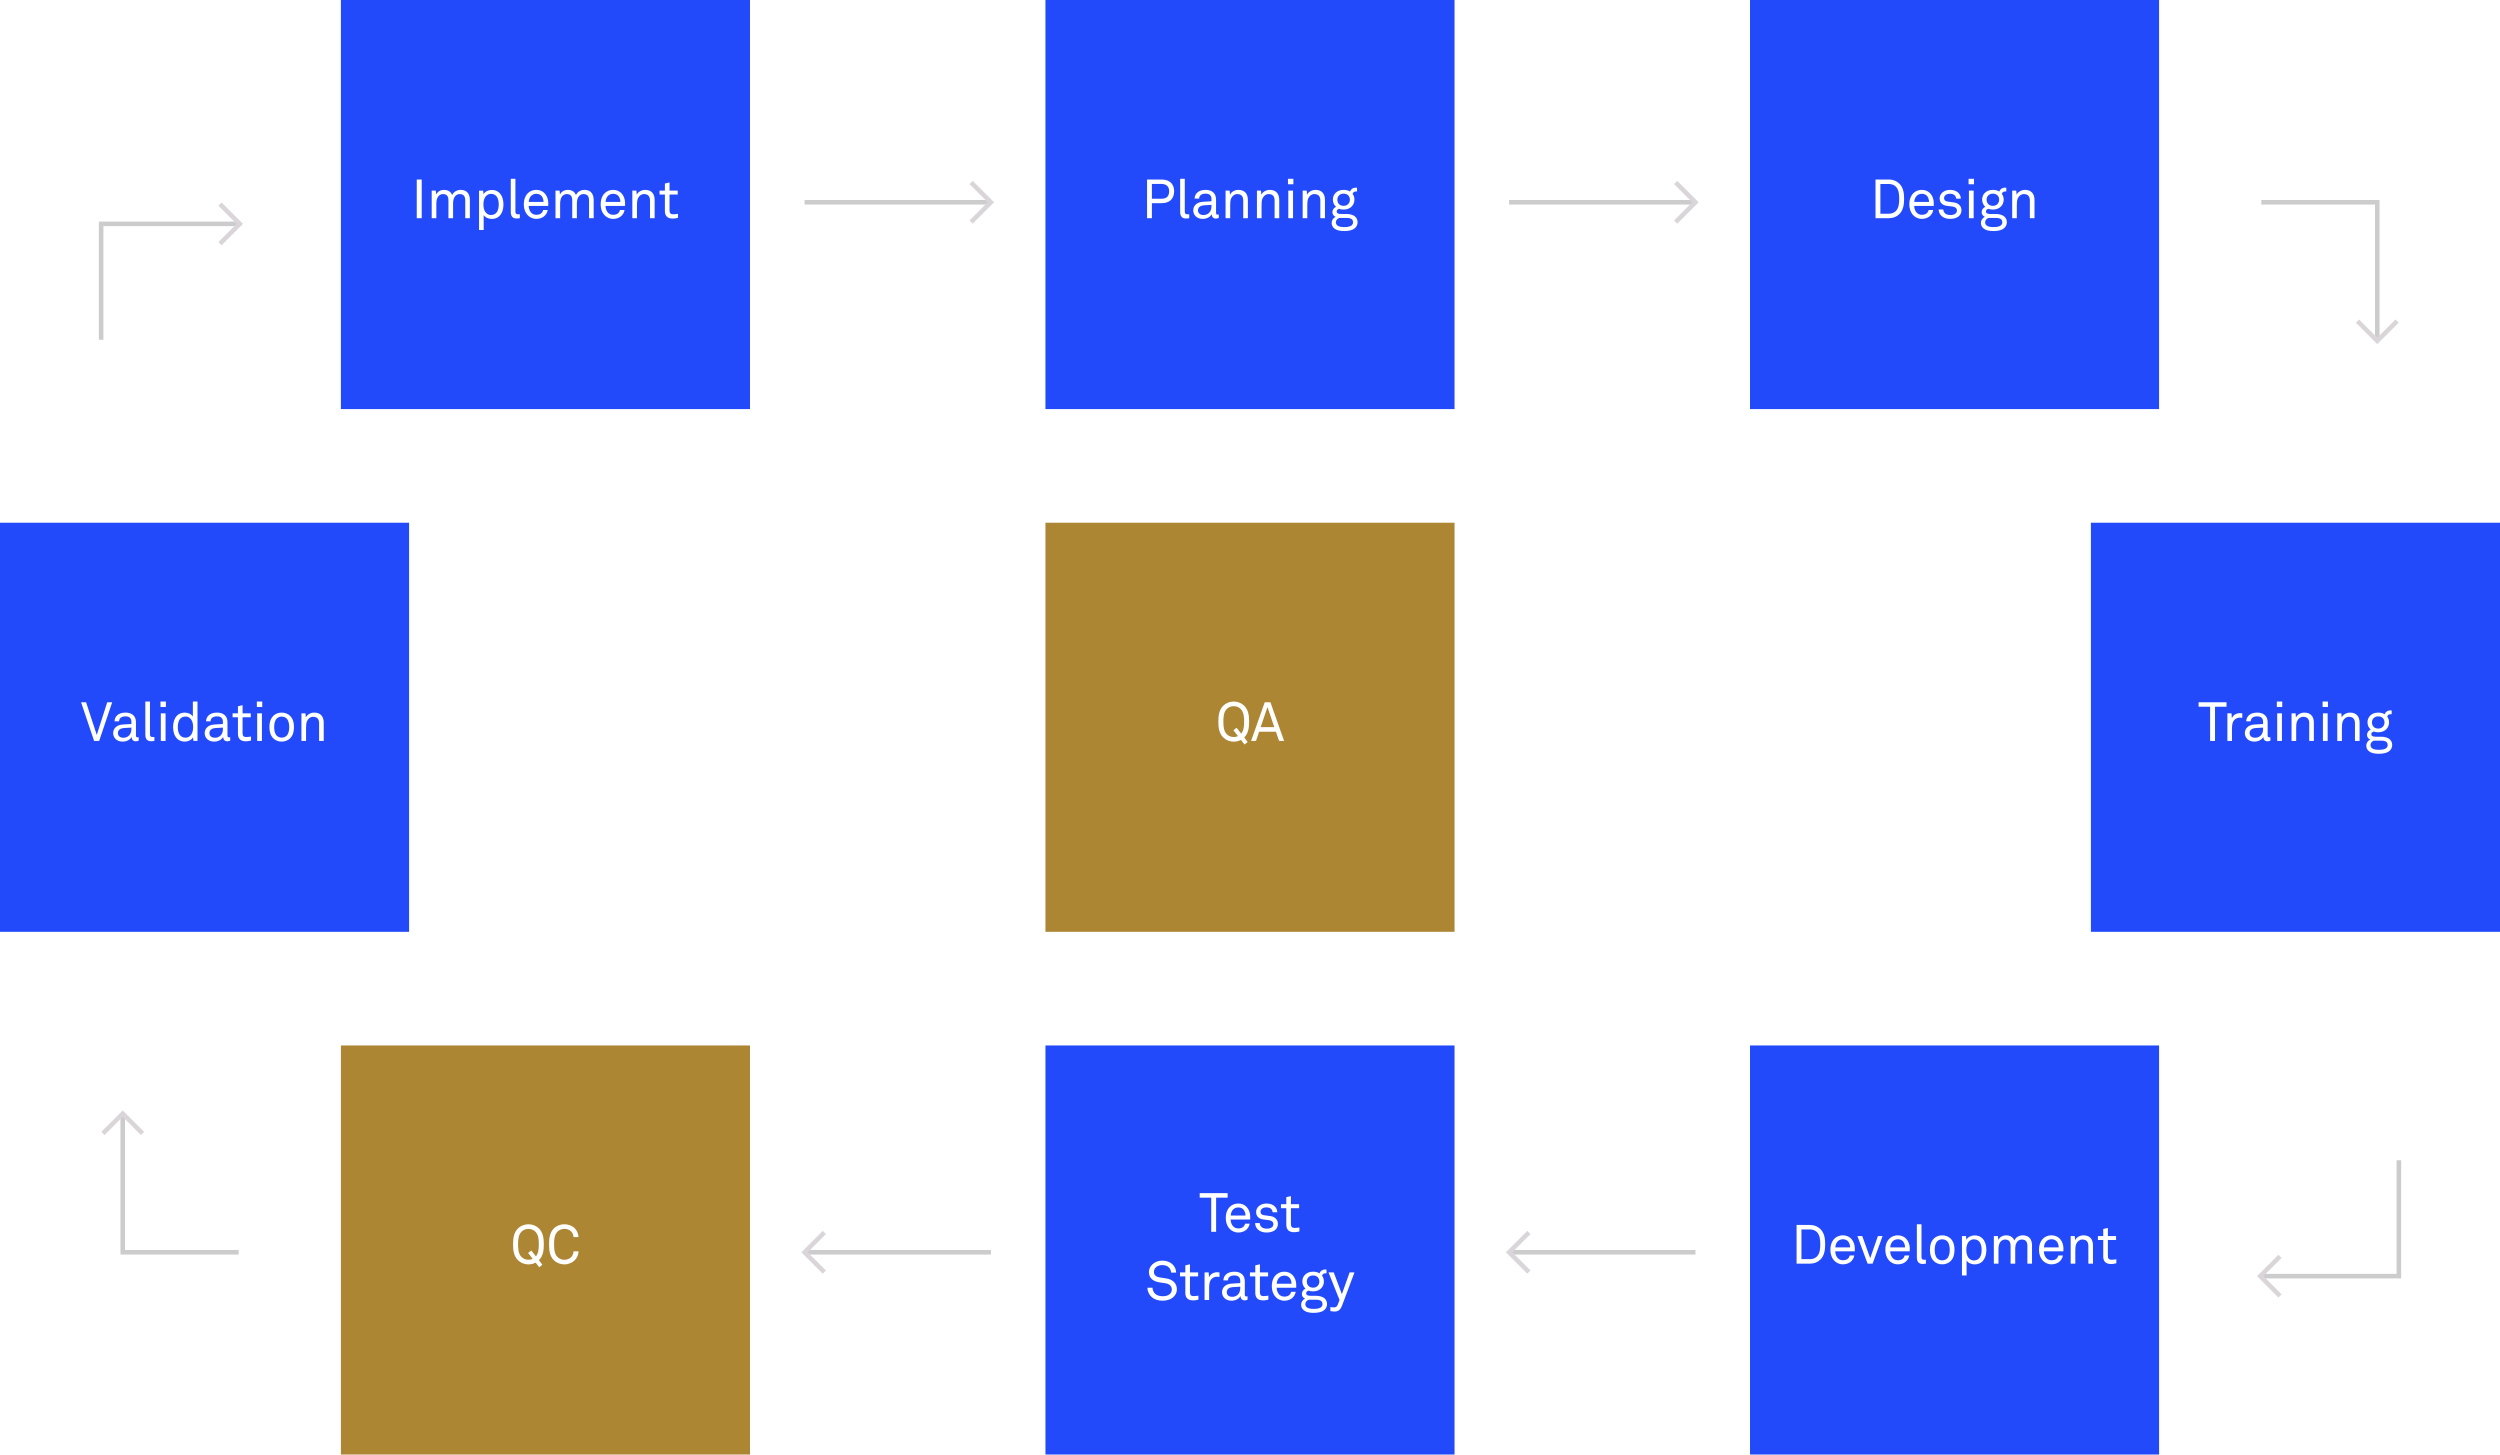
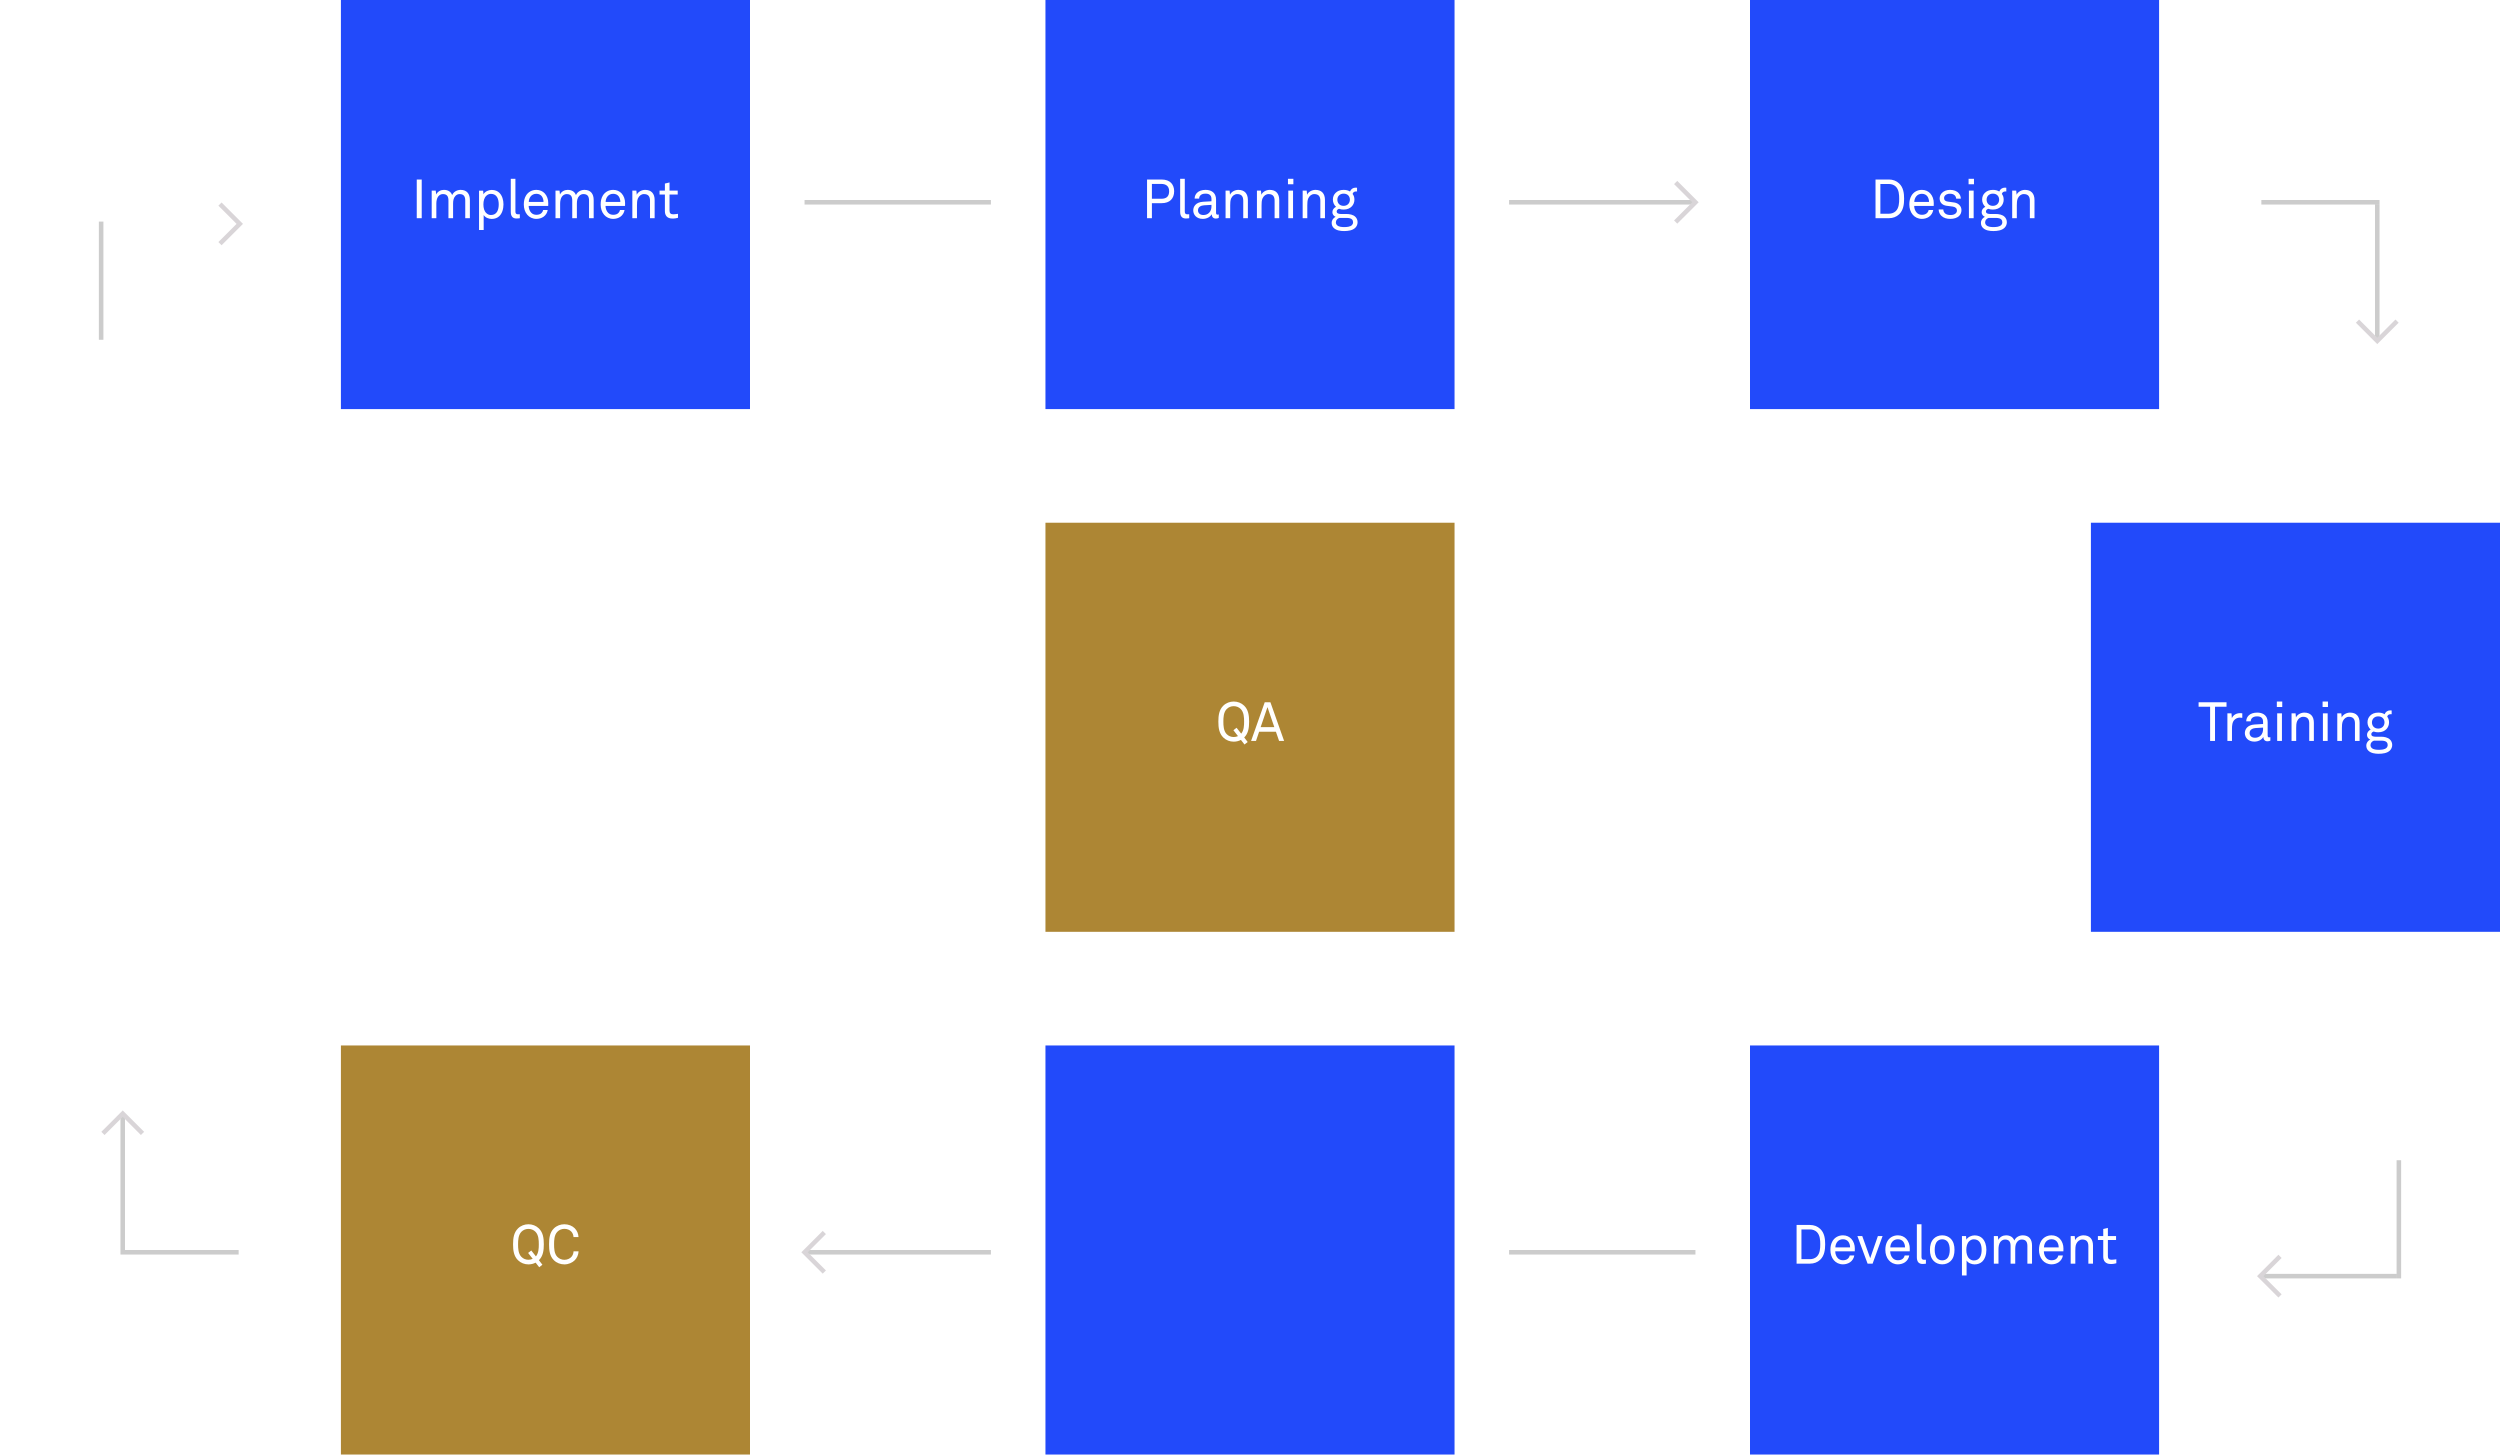
<svg xmlns="http://www.w3.org/2000/svg" width="1100" height="640" viewBox="0 0 1100 640" fill="none">
  <rect width="1100" height="640" fill="white" />
  <rect x="460" width="180" height="180" fill="#224AFA" />
  <path d="M516.629 84.12C516.629 82.632 516.149 81.408 515.333 80.52C514.421 79.536 513.005 78.984 511.013 78.984H504.701V96H506.837V89.4H511.037C512.909 89.4 514.301 88.896 515.213 87.984C516.125 87.072 516.629 85.776 516.629 84.12ZM514.421 84.12C514.421 86.4 513.269 87.456 510.989 87.456H506.837V80.928H510.965C513.077 80.928 514.421 81.96 514.421 84.12ZM523.252 96V94.272C523.252 94.272 523.084 94.296 522.412 94.296C521.572 94.296 521.308 93.864 521.308 93.048V78.672H519.268V93.168C519.268 95.088 520.036 96.144 521.812 96.144C522.796 96.144 523.252 96 523.252 96ZM536.26 95.88V94.368C536.26 94.368 535.948 94.44 535.732 94.44C535.324 94.44 535.06 94.272 535.06 93.624V87.744C535.06 87.048 534.94 86.424 534.7 85.872C534.124 84.552 532.78 83.544 530.428 83.544C528.94 83.544 527.5 83.976 526.684 84.84C526.06 85.488 525.652 86.28 525.628 87.384H527.62C527.62 86.784 527.836 86.304 528.22 85.92C528.628 85.512 529.324 85.2 530.428 85.2C531.412 85.2 532.012 85.44 532.42 85.824C532.972 86.328 533.044 87.072 533.044 87.672V88.56L529.348 88.776C526.036 88.968 525.028 91.008 525.028 92.568C525.028 94.44 526.42 96.312 529.204 96.312C530.908 96.312 532.42 95.544 533.116 94.32H533.164C533.164 95.352 533.836 96.168 534.916 96.168C535.42 96.168 535.828 96.096 536.26 95.88ZM533.044 90.864C533.044 91.872 532.732 92.88 532.012 93.624C531.364 94.296 530.452 94.608 529.516 94.608C527.788 94.608 527.116 93.6 527.116 92.52C527.116 90.984 528.556 90.408 529.78 90.336L533.044 90.144V90.864ZM549.066 96V88.008C549.066 85.2 547.626 83.544 544.866 83.544C543.498 83.544 541.818 84.288 541.194 85.68L541.026 83.856H539.25V96H541.29V90.36C541.29 89.424 541.314 88.152 541.722 87.264C542.25 86.16 543.186 85.392 544.362 85.392C546.282 85.392 547.026 86.472 547.026 88.296V96H549.066ZM562.866 96V88.008C562.866 85.2 561.426 83.544 558.666 83.544C557.298 83.544 555.618 84.288 554.994 85.68L554.826 83.856H553.05V96H555.09V90.36C555.09 89.424 555.114 88.152 555.522 87.264C556.05 86.16 556.986 85.392 558.162 85.392C560.082 85.392 560.826 86.472 560.826 88.296V96H562.866ZM569.081 81.072V78.672H566.705V81.072H569.081ZM568.937 96V83.856H566.849V96H568.937ZM582.987 96V88.008C582.987 85.2 581.547 83.544 578.787 83.544C577.419 83.544 575.739 84.288 575.115 85.68L574.947 83.856H573.171V96H575.211V90.36C575.211 89.424 575.235 88.152 575.643 87.264C576.171 86.16 577.107 85.392 578.283 85.392C580.203 85.392 580.947 86.472 580.947 88.296V96H582.987ZM597.338 97.8C597.338 96.792 596.954 96 596.378 95.424C595.418 94.44 593.81 94.152 592.37 94.152C592.37 94.152 590.762 94.176 589.97 94.152C589.202 94.128 588.074 94.008 588.146 92.952C588.194 92.376 588.722 92.016 589.178 91.872C589.946 92.136 590.402 92.208 591.218 92.208C592.826 92.208 594.05 91.632 594.842 90.768C595.514 90.024 595.946 89.016 595.946 87.864C595.946 86.784 595.658 85.992 595.154 85.344C595.274 84.672 595.85 84.24 596.642 84.24C596.81 84.24 596.978 84.24 597.098 84.264V82.608C596.906 82.584 596.69 82.56 596.498 82.56C595.346 82.56 594.41 83.184 594.002 84.264C593.258 83.808 592.37 83.544 591.218 83.544C589.61 83.544 588.458 84.048 587.618 84.912C586.922 85.632 586.466 86.544 586.466 87.864C586.466 89.016 586.97 90.216 587.858 91.008C586.946 91.44 586.25 92.28 586.25 93.36C586.25 94.296 586.85 95.088 587.666 95.4C586.706 95.88 585.938 96.816 585.938 98.088C585.938 99.048 586.298 99.744 586.802 100.248C587.978 101.424 589.802 101.664 591.41 101.664C593.114 101.664 595.13 101.4 596.306 100.248C596.882 99.672 597.338 98.856 597.338 97.8ZM593.954 87.864C593.954 89.4 592.85 90.576 591.194 90.576C589.466 90.576 588.434 89.4 588.434 87.864C588.434 86.328 589.538 85.2 591.194 85.2C592.922 85.2 593.954 86.328 593.954 87.864ZM595.346 97.8C595.346 98.328 595.154 98.736 594.842 99.048C594.074 99.816 592.562 99.912 591.53 99.912C590.474 99.912 589.082 99.864 588.29 99.072C587.978 98.76 587.786 98.352 587.786 97.8C587.786 96.864 588.506 96.144 589.322 95.88H591.53C593.066 95.88 595.346 95.736 595.346 97.8Z" fill="white" />
  <rect x="460" y="460" width="180" height="180" fill="#224AFA" />
-   <path d="M540.155 526.976V524.984H527.867V526.976H532.931V542H535.091V526.976H540.155ZM550.097 535.376C550.121 533.744 549.545 532.184 548.561 531.104C547.673 530.144 546.425 529.544 544.865 529.544C542.753 529.544 541.145 530.624 540.281 532.088C539.609 533.216 539.345 534.512 539.345 535.976C539.345 537.704 539.849 539.312 540.857 540.488C541.793 541.592 543.185 542.312 544.889 542.312C546.041 542.312 547.121 541.976 547.985 541.4C548.969 540.728 549.689 539.6 549.857 538.4H547.865C547.697 539.048 547.481 539.384 547.145 539.72C546.641 540.248 545.849 540.512 544.889 540.512C543.953 540.512 543.209 540.2 542.657 539.648C541.913 538.904 541.481 537.704 541.481 536.6H550.073L550.097 535.376ZM548.009 534.848H541.529C541.577 533.072 542.657 531.272 544.865 531.272C545.945 531.272 546.761 531.704 547.265 532.376C547.745 533.024 548.009 533.936 548.009 534.848ZM562.284 538.472C562.284 536.648 560.916 535.4 559.188 535.112C557.892 534.896 556.932 534.8 556.26 534.704C555.252 534.56 554.628 534.128 554.628 533.12C554.628 532.448 555.084 531.8 555.852 531.488C556.428 531.248 556.788 531.248 557.268 531.248C558.084 531.248 558.756 531.44 559.26 531.896C559.62 532.208 559.932 532.784 559.956 533.408H561.996C561.996 532.424 561.66 531.728 561.132 531.08C560.316 530.048 558.876 529.544 557.268 529.544C555.756 529.544 554.484 530.072 553.692 530.888C553.14 531.44 552.684 532.328 552.684 533.264C552.684 535.112 553.836 536.24 555.66 536.528L558.396 536.888C559.644 537.056 560.292 537.704 560.292 538.616C560.292 539.168 560.028 539.672 559.692 539.936C559.068 540.464 558.3 540.608 557.46 540.608C556.692 540.608 555.828 540.464 555.276 540.056C554.7 539.624 554.316 539 554.292 538.16H552.252C552.252 539.192 552.684 540.224 553.428 540.944C554.46 541.952 555.852 542.312 557.364 542.312C558.948 542.312 560.388 541.904 561.324 540.944C561.9 540.344 562.284 539.528 562.284 538.472ZM571.73 541.832V540.08C571.73 540.08 570.506 540.296 569.642 540.296C568.514 540.296 568.01 539.816 568.01 538.64V531.608H571.61V529.856H568.01V526.28L565.97 526.76V529.856H563.618V531.608H565.97V538.88C565.97 540.512 566.69 542.168 569.306 542.168C570.434 542.168 571.178 541.976 571.73 541.832ZM517.829 567.32C517.829 564.632 515.933 562.904 513.101 562.496C512.165 562.352 511.229 562.184 510.269 562.064C508.997 561.896 507.725 561.2 507.725 559.664C507.725 558.896 507.989 558.32 508.421 557.816C509.165 556.976 510.221 556.64 511.445 556.64C512.765 556.64 513.797 557.072 514.445 557.816C514.925 558.368 515.237 559.112 515.285 559.952H517.517C517.469 558.512 516.917 557.288 515.885 556.304C514.757 555.224 513.125 554.672 511.469 554.672C509.693 554.672 508.181 555.248 507.005 556.352C506.093 557.216 505.517 558.44 505.517 559.712C505.517 562.424 507.509 563.84 510.053 564.224L512.741 564.632C514.757 564.944 515.597 566.048 515.597 567.368C515.597 568.28 515.261 568.88 514.733 569.36C513.965 570.08 512.861 570.344 511.565 570.344C510.365 570.344 509.069 570.032 508.301 569.288C507.605 568.616 507.101 567.608 507.101 566.6H504.869C504.869 568.208 505.613 569.672 506.693 570.68C507.845 571.736 509.501 572.312 511.565 572.312C513.389 572.312 515.213 571.76 516.389 570.608C517.229 569.792 517.829 568.736 517.829 567.32ZM527.304 571.832V570.08C527.304 570.08 526.08 570.296 525.216 570.296C524.088 570.296 523.584 569.816 523.584 568.64V561.608H527.184V559.856H523.584V556.28L521.544 556.76V559.856H519.192V561.608H521.544V568.88C521.544 570.512 522.264 572.168 524.88 572.168C526.008 572.168 526.752 571.976 527.304 571.832ZM536.562 561.848V559.856C536.25 559.808 535.914 559.784 535.602 559.784C534.066 559.784 532.602 560.504 531.978 561.992L531.81 559.856H530.01V572H532.026V566.6C532.026 565.328 532.146 563.648 533.13 562.712C533.682 562.184 534.474 561.752 535.434 561.752C535.794 561.752 536.202 561.776 536.562 561.848ZM548.923 571.88V570.368C548.923 570.368 548.611 570.44 548.395 570.44C547.987 570.44 547.723 570.272 547.723 569.624V563.744C547.723 563.048 547.603 562.424 547.363 561.872C546.787 560.552 545.443 559.544 543.091 559.544C541.603 559.544 540.163 559.976 539.347 560.84C538.723 561.488 538.315 562.28 538.291 563.384H540.283C540.283 562.784 540.499 562.304 540.883 561.92C541.291 561.512 541.987 561.2 543.091 561.2C544.075 561.2 544.675 561.44 545.083 561.824C545.635 562.328 545.707 563.072 545.707 563.672V564.56L542.011 564.776C538.699 564.968 537.691 567.008 537.691 568.568C537.691 570.44 539.083 572.312 541.867 572.312C543.571 572.312 545.083 571.544 545.779 570.32H545.827C545.827 571.352 546.499 572.168 547.579 572.168C548.083 572.168 548.491 572.096 548.923 571.88ZM545.707 566.864C545.707 567.872 545.395 568.88 544.675 569.624C544.027 570.296 543.115 570.608 542.179 570.608C540.451 570.608 539.779 569.6 539.779 568.52C539.779 566.984 541.219 566.408 542.443 566.336L545.707 566.144V566.864ZM558.084 571.832V570.08C558.084 570.08 556.86 570.296 555.996 570.296C554.868 570.296 554.364 569.816 554.364 568.64V561.608H557.964V559.856H554.364V556.28L552.324 556.76V559.856H549.972V561.608H552.324V568.88C552.324 570.512 553.044 572.168 555.66 572.168C556.788 572.168 557.532 571.976 558.084 571.832ZM570.348 565.376C570.372 563.744 569.796 562.184 568.812 561.104C567.924 560.144 566.676 559.544 565.116 559.544C563.004 559.544 561.396 560.624 560.532 562.088C559.86 563.216 559.596 564.512 559.596 565.976C559.596 567.704 560.1 569.312 561.108 570.488C562.044 571.592 563.436 572.312 565.14 572.312C566.292 572.312 567.372 571.976 568.236 571.4C569.22 570.728 569.94 569.6 570.108 568.4H568.116C567.948 569.048 567.732 569.384 567.396 569.72C566.892 570.248 566.1 570.512 565.14 570.512C564.204 570.512 563.46 570.2 562.908 569.648C562.164 568.904 561.732 567.704 561.732 566.6H570.324L570.348 565.376ZM568.26 564.848H561.78C561.828 563.072 562.908 561.272 565.116 561.272C566.196 561.272 567.012 561.704 567.516 562.376C567.996 563.024 568.26 563.936 568.26 564.848ZM583.902 573.8C583.902 572.792 583.518 572 582.942 571.424C581.982 570.44 580.374 570.152 578.934 570.152C578.934 570.152 577.326 570.176 576.534 570.152C575.766 570.128 574.638 570.008 574.71 568.952C574.758 568.376 575.286 568.016 575.742 567.872C576.51 568.136 576.966 568.208 577.782 568.208C579.39 568.208 580.614 567.632 581.406 566.768C582.078 566.024 582.51 565.016 582.51 563.864C582.51 562.784 582.222 561.992 581.718 561.344C581.838 560.672 582.414 560.24 583.206 560.24C583.374 560.24 583.542 560.24 583.662 560.264V558.608C583.47 558.584 583.254 558.56 583.062 558.56C581.91 558.56 580.974 559.184 580.566 560.264C579.822 559.808 578.934 559.544 577.782 559.544C576.174 559.544 575.022 560.048 574.182 560.912C573.486 561.632 573.03 562.544 573.03 563.864C573.03 565.016 573.534 566.216 574.422 567.008C573.51 567.44 572.814 568.28 572.814 569.36C572.814 570.296 573.414 571.088 574.23 571.4C573.27 571.88 572.502 572.816 572.502 574.088C572.502 575.048 572.862 575.744 573.366 576.248C574.542 577.424 576.366 577.664 577.974 577.664C579.678 577.664 581.694 577.4 582.87 576.248C583.446 575.672 583.902 574.856 583.902 573.8ZM580.518 563.864C580.518 565.4 579.414 566.576 577.758 566.576C576.03 566.576 574.998 565.4 574.998 563.864C574.998 562.328 576.102 561.2 577.758 561.2C579.486 561.2 580.518 562.328 580.518 563.864ZM581.91 573.8C581.91 574.328 581.718 574.736 581.406 575.048C580.638 575.816 579.126 575.912 578.094 575.912C577.038 575.912 575.646 575.864 574.854 575.072C574.542 574.76 574.35 574.352 574.35 573.8C574.35 572.864 575.07 572.144 575.886 571.88H578.094C579.63 571.88 581.91 571.736 581.91 573.8ZM595.97 559.856H593.834L590.426 569.432L586.85 559.856H584.546L589.394 572L588.626 574.04C588.29 574.952 587.666 575.264 586.802 575.264C586.01 575.264 585.362 575.072 585.362 575.072V576.848C585.53 576.896 586.202 577.088 587.21 577.088C589.034 577.088 589.922 576.056 590.498 574.496L595.97 559.856Z" fill="white" />
  <rect x="770" y="460" width="180" height="180" fill="#224AFA" />
  <path d="M803.074 547.48C803.074 545.032 802.762 542.488 800.89 540.712C799.69 539.56 798.082 538.984 796.426 538.984H790.498V556H796.426C798.082 556 799.69 555.448 800.89 554.296C802.738 552.52 803.074 549.928 803.074 547.48ZM800.914 547.48C800.914 549.304 800.794 551.488 799.45 552.856C798.658 553.648 797.53 554.032 796.426 554.032H792.634V540.952H796.426C797.53 540.952 798.658 541.336 799.45 542.128C800.794 543.52 800.914 545.656 800.914 547.48ZM816.125 549.376C816.149 547.744 815.573 546.184 814.589 545.104C813.701 544.144 812.453 543.544 810.893 543.544C808.781 543.544 807.173 544.624 806.309 546.088C805.637 547.216 805.373 548.512 805.373 549.976C805.373 551.704 805.877 553.312 806.885 554.488C807.821 555.592 809.213 556.312 810.917 556.312C812.069 556.312 813.149 555.976 814.013 555.4C814.997 554.728 815.717 553.6 815.885 552.4H813.893C813.725 553.048 813.509 553.384 813.173 553.72C812.669 554.248 811.877 554.512 810.917 554.512C809.981 554.512 809.237 554.2 808.685 553.648C807.941 552.904 807.509 551.704 807.509 550.6H816.101L816.125 549.376ZM814.037 548.848H807.557C807.605 547.072 808.685 545.272 810.893 545.272C811.973 545.272 812.789 545.704 813.293 546.376C813.773 547.024 814.037 547.936 814.037 548.848ZM828.338 543.856H826.274L822.89 553.6L819.386 543.856H817.25L821.738 556H823.946L828.338 543.856ZM840.301 549.376C840.325 547.744 839.749 546.184 838.765 545.104C837.877 544.144 836.629 543.544 835.069 543.544C832.957 543.544 831.349 544.624 830.485 546.088C829.813 547.216 829.549 548.512 829.549 549.976C829.549 551.704 830.053 553.312 831.061 554.488C831.997 555.592 833.389 556.312 835.093 556.312C836.245 556.312 837.325 555.976 838.189 555.4C839.173 554.728 839.893 553.6 840.061 552.4H838.069C837.901 553.048 837.685 553.384 837.349 553.72C836.845 554.248 836.053 554.512 835.093 554.512C834.157 554.512 833.413 554.2 832.861 553.648C832.117 552.904 831.685 551.704 831.685 550.6H840.277L840.301 549.376ZM838.213 548.848H831.733C831.781 547.072 832.861 545.272 835.069 545.272C836.149 545.272 836.965 545.704 837.469 546.376C837.949 547.024 838.213 547.936 838.213 548.848ZM847.4 556V554.272C847.4 554.272 847.232 554.296 846.56 554.296C845.72 554.296 845.456 553.864 845.456 553.048V538.672H843.416V553.168C843.416 555.088 844.184 556.144 845.96 556.144C846.944 556.144 847.4 556 847.4 556ZM859.979 549.928C859.979 548.008 859.571 546.256 858.251 544.96C857.363 544.096 856.115 543.544 854.579 543.544C853.043 543.544 851.795 544.096 850.907 544.96C849.587 546.256 849.179 548.008 849.179 549.928C849.179 551.848 849.587 553.6 850.907 554.896C851.795 555.76 853.043 556.312 854.579 556.312C856.115 556.312 857.363 555.76 858.251 554.896C859.571 553.6 859.979 551.848 859.979 549.928ZM857.891 549.928C857.891 551.344 857.627 552.808 856.763 553.696C856.259 554.2 855.539 554.56 854.579 554.56C853.619 554.56 852.899 554.2 852.395 553.696C851.531 552.808 851.267 551.344 851.267 549.928C851.267 548.512 851.531 547.048 852.395 546.16C852.899 545.656 853.619 545.296 854.579 545.296C855.539 545.296 856.259 545.656 856.763 546.16C857.627 547.048 857.891 548.512 857.891 549.928ZM874.01 549.928C874.01 547.912 873.41 546.064 872.258 544.888C871.466 544.072 870.314 543.568 868.826 543.568C867.458 543.568 865.898 544.24 865.202 545.464L865.058 543.88H863.258V561.208H865.298V554.608C865.946 555.712 867.506 556.336 868.826 556.336C870.242 556.336 871.37 555.856 872.162 555.112C873.386 553.936 874.01 552.016 874.01 549.928ZM871.922 549.952C871.922 552.184 871.202 554.608 868.49 554.608C867.602 554.608 867.002 554.248 866.522 553.816C865.514 552.928 865.178 551.464 865.178 549.952C865.178 548.44 865.514 546.976 866.522 546.088C867.002 545.656 867.602 545.296 868.49 545.296C871.202 545.296 871.922 547.72 871.922 549.952ZM894.091 556V548.008C894.091 545.32 892.795 543.544 890.035 543.544C888.499 543.544 886.939 544.336 886.291 545.848C885.763 544.36 884.467 543.544 882.667 543.544C881.299 543.544 879.907 544.216 879.259 545.584L879.067 543.856H877.291V556H879.331V549.544C879.331 548.536 879.547 547.24 880.147 546.472C880.651 545.824 881.347 545.392 882.211 545.392C884.155 545.392 884.659 546.568 884.659 548.272V556H886.699V549.544C886.699 548.272 886.915 547.048 887.731 546.208C888.211 545.704 888.811 545.392 889.579 545.392C891.499 545.392 892.051 546.568 892.051 548.272V556H894.091ZM907.913 549.376C907.937 547.744 907.361 546.184 906.377 545.104C905.489 544.144 904.241 543.544 902.681 543.544C900.569 543.544 898.961 544.624 898.097 546.088C897.425 547.216 897.161 548.512 897.161 549.976C897.161 551.704 897.665 553.312 898.673 554.488C899.609 555.592 901.001 556.312 902.705 556.312C903.857 556.312 904.937 555.976 905.801 555.4C906.785 554.728 907.505 553.6 907.673 552.4H905.681C905.513 553.048 905.297 553.384 904.961 553.72C904.457 554.248 903.665 554.512 902.705 554.512C901.769 554.512 901.025 554.2 900.473 553.648C899.729 552.904 899.297 551.704 899.297 550.6H907.889L907.913 549.376ZM905.825 548.848H899.345C899.393 547.072 900.473 545.272 902.681 545.272C903.761 545.272 904.577 545.704 905.081 546.376C905.561 547.024 905.825 547.936 905.825 548.848ZM920.916 556V548.008C920.916 545.2 919.476 543.544 916.716 543.544C915.348 543.544 913.668 544.288 913.044 545.68L912.876 543.856H911.1V556H913.14V550.36C913.14 549.424 913.164 548.152 913.572 547.264C914.1 546.16 915.036 545.392 916.212 545.392C918.132 545.392 918.876 546.472 918.876 548.296V556H920.916ZM931.187 555.832V554.08C931.187 554.08 929.963 554.296 929.099 554.296C927.971 554.296 927.467 553.816 927.467 552.64V545.608H931.067V543.856H927.467V540.28L925.427 540.76V543.856H923.075V545.608H925.427V552.88C925.427 554.512 926.147 556.168 928.763 556.168C929.891 556.168 930.635 555.976 931.187 555.832Z" fill="white" />
  <rect x="150" y="460" width="180" height="180" fill="#AD8634" />
  <path d="M239.283 547.504C239.283 544.792 238.947 542.296 237.099 540.496C235.875 539.296 234.219 538.672 232.515 538.672C230.811 538.672 229.155 539.296 227.931 540.496C226.083 542.296 225.747 544.792 225.747 547.504C225.747 550.216 226.083 552.712 227.931 554.512C229.155 555.712 230.811 556.336 232.515 556.336C233.619 556.336 234.699 556.072 235.683 555.568L237.243 557.584L238.659 556.48L237.123 554.488C238.947 552.688 239.283 550.216 239.283 547.504ZM237.075 547.504C237.075 549.208 237.003 551.368 235.803 552.808L233.763 550.216L232.371 551.296L234.387 553.888C233.787 554.152 233.163 554.296 232.515 554.296C231.363 554.296 230.235 553.864 229.419 553.024C228.027 551.584 227.955 549.28 227.955 547.504C227.955 545.728 228.027 543.424 229.419 541.984C230.235 541.144 231.363 540.712 232.515 540.712C233.667 540.712 234.795 541.144 235.611 541.984C237.003 543.424 237.075 545.728 237.075 547.504ZM254.57 550.576H252.362C252.338 551.512 251.978 552.4 251.426 553.024C250.754 553.768 249.626 554.32 248.33 554.32C247.178 554.32 246.05 553.864 245.234 553.024C243.842 551.584 243.794 549.28 243.794 547.504C243.794 545.728 243.842 543.424 245.234 541.984C246.05 541.144 247.178 540.688 248.33 540.688C249.626 540.688 250.73 541.192 251.402 541.936C251.954 542.56 252.314 543.376 252.338 544.312H254.546C254.474 542.728 253.85 541.432 252.866 540.424C251.834 539.392 250.178 538.672 248.33 538.672C246.626 538.672 244.946 539.296 243.722 540.496C241.874 542.296 241.586 544.792 241.586 547.504C241.586 550.216 241.874 552.712 243.722 554.512C244.946 555.712 246.626 556.336 248.33 556.336C250.178 556.336 251.858 555.544 252.89 554.512C253.874 553.504 254.498 552.16 254.57 550.576Z" fill="white" />
  <rect x="150" width="180" height="180" fill="#224AFA" />
  <path d="M185.556 96V78.984H183.372V96H185.556ZM206.748 96V88.008C206.748 85.32 205.452 83.544 202.692 83.544C201.156 83.544 199.596 84.336 198.948 85.848C198.42 84.36 197.124 83.544 195.324 83.544C193.956 83.544 192.564 84.216 191.916 85.584L191.724 83.856H189.948V96H191.988V89.544C191.988 88.536 192.204 87.24 192.804 86.472C193.308 85.824 194.004 85.392 194.868 85.392C196.812 85.392 197.316 86.568 197.316 88.272V96H199.356V89.544C199.356 88.272 199.572 87.048 200.388 86.208C200.868 85.704 201.468 85.392 202.236 85.392C204.156 85.392 204.708 86.568 204.708 88.272V96H206.748ZM221.53 89.928C221.53 87.912 220.93 86.064 219.778 84.888C218.986 84.072 217.834 83.568 216.346 83.568C214.978 83.568 213.418 84.24 212.722 85.464L212.578 83.88H210.778V101.208H212.818V94.608C213.466 95.712 215.026 96.336 216.346 96.336C217.762 96.336 218.89 95.856 219.682 95.112C220.906 93.936 221.53 92.016 221.53 89.928ZM219.442 89.952C219.442 92.184 218.722 94.608 216.01 94.608C215.122 94.608 214.522 94.248 214.042 93.816C213.034 92.928 212.698 91.464 212.698 89.952C212.698 88.44 213.034 86.976 214.042 86.088C214.522 85.656 215.122 85.296 216.01 85.296C218.722 85.296 219.442 87.72 219.442 89.952ZM228.724 96V94.272C228.724 94.272 228.556 94.296 227.884 94.296C227.044 94.296 226.78 93.864 226.78 93.048V78.672H224.74V93.168C224.74 95.088 225.508 96.144 227.284 96.144C228.268 96.144 228.724 96 228.724 96ZM241.231 89.376C241.255 87.744 240.679 86.184 239.695 85.104C238.807 84.144 237.559 83.544 235.999 83.544C233.887 83.544 232.279 84.624 231.415 86.088C230.743 87.216 230.479 88.512 230.479 89.976C230.479 91.704 230.983 93.312 231.991 94.488C232.927 95.592 234.319 96.312 236.023 96.312C237.175 96.312 238.255 95.976 239.119 95.4C240.103 94.728 240.823 93.6 240.991 92.4H238.999C238.831 93.048 238.615 93.384 238.279 93.72C237.775 94.248 236.983 94.512 236.023 94.512C235.087 94.512 234.343 94.2 233.791 93.648C233.047 92.904 232.615 91.704 232.615 90.6H241.207L241.231 89.376ZM239.143 88.848H232.663C232.711 87.072 233.791 85.272 235.999 85.272C237.079 85.272 237.895 85.704 238.399 86.376C238.879 87.024 239.143 87.936 239.143 88.848ZM261.218 96V88.008C261.218 85.32 259.922 83.544 257.162 83.544C255.626 83.544 254.066 84.336 253.418 85.848C252.89 84.36 251.594 83.544 249.794 83.544C248.426 83.544 247.034 84.216 246.386 85.584L246.194 83.856H244.418V96H246.458V89.544C246.458 88.536 246.674 87.24 247.274 86.472C247.778 85.824 248.474 85.392 249.338 85.392C251.282 85.392 251.786 86.568 251.786 88.272V96H253.826V89.544C253.826 88.272 254.042 87.048 254.858 86.208C255.338 85.704 255.938 85.392 256.706 85.392C258.626 85.392 259.178 86.568 259.178 88.272V96H261.218ZM275.04 89.376C275.064 87.744 274.488 86.184 273.504 85.104C272.616 84.144 271.368 83.544 269.808 83.544C267.696 83.544 266.088 84.624 265.224 86.088C264.552 87.216 264.288 88.512 264.288 89.976C264.288 91.704 264.792 93.312 265.8 94.488C266.736 95.592 268.128 96.312 269.832 96.312C270.984 96.312 272.064 95.976 272.928 95.4C273.912 94.728 274.632 93.6 274.8 92.4H272.808C272.64 93.048 272.424 93.384 272.088 93.72C271.584 94.248 270.792 94.512 269.832 94.512C268.896 94.512 268.152 94.2 267.6 93.648C266.856 92.904 266.424 91.704 266.424 90.6H275.016L275.04 89.376ZM272.952 88.848H266.472C266.52 87.072 267.6 85.272 269.808 85.272C270.888 85.272 271.704 85.704 272.208 86.376C272.688 87.024 272.952 87.936 272.952 88.848ZM288.043 96V88.008C288.043 85.2 286.603 83.544 283.843 83.544C282.475 83.544 280.795 84.288 280.171 85.68L280.003 83.856H278.227V96H280.267V90.36C280.267 89.424 280.291 88.152 280.699 87.264C281.227 86.16 282.163 85.392 283.339 85.392C285.259 85.392 286.003 86.472 286.003 88.296V96H288.043ZM298.314 95.832V94.08C298.314 94.08 297.09 94.296 296.226 94.296C295.098 94.296 294.594 93.816 294.594 92.64V85.608H298.194V83.856H294.594V80.28L292.554 80.76V83.856H290.202V85.608H292.554V92.88C292.554 94.512 293.274 96.168 295.89 96.168C297.018 96.168 297.762 95.976 298.314 95.832Z" fill="white" />
  <rect x="770" width="180" height="180" fill="#224AFA" />
  <path d="M837.806 87.48C837.806 85.032 837.494 82.488 835.622 80.712C834.422 79.56 832.814 78.984 831.158 78.984H825.23V96H831.158C832.814 96 834.422 95.448 835.622 94.296C837.47 92.52 837.806 89.928 837.806 87.48ZM835.646 87.48C835.646 89.304 835.526 91.488 834.182 92.856C833.39 93.648 832.262 94.032 831.158 94.032H827.366V80.952H831.158C832.262 80.952 833.39 81.336 834.182 82.128C835.526 83.52 835.646 85.656 835.646 87.48ZM850.857 89.376C850.881 87.744 850.305 86.184 849.321 85.104C848.433 84.144 847.185 83.544 845.625 83.544C843.513 83.544 841.905 84.624 841.041 86.088C840.369 87.216 840.105 88.512 840.105 89.976C840.105 91.704 840.609 93.312 841.617 94.488C842.553 95.592 843.945 96.312 845.649 96.312C846.801 96.312 847.881 95.976 848.745 95.4C849.729 94.728 850.449 93.6 850.617 92.4H848.625C848.457 93.048 848.241 93.384 847.905 93.72C847.401 94.248 846.609 94.512 845.649 94.512C844.713 94.512 843.969 94.2 843.417 93.648C842.673 92.904 842.241 91.704 842.241 90.6H850.833L850.857 89.376ZM848.769 88.848H842.289C842.337 87.072 843.417 85.272 845.625 85.272C846.705 85.272 847.521 85.704 848.025 86.376C848.505 87.024 848.769 87.936 848.769 88.848ZM863.043 92.472C863.043 90.648 861.675 89.4 859.947 89.112C858.651 88.896 857.691 88.8 857.019 88.704C856.011 88.56 855.387 88.128 855.387 87.12C855.387 86.448 855.843 85.8 856.611 85.488C857.187 85.248 857.547 85.248 858.027 85.248C858.843 85.248 859.515 85.44 860.019 85.896C860.379 86.208 860.691 86.784 860.715 87.408H862.755C862.755 86.424 862.419 85.728 861.891 85.08C861.075 84.048 859.635 83.544 858.027 83.544C856.515 83.544 855.243 84.072 854.451 84.888C853.899 85.44 853.443 86.328 853.443 87.264C853.443 89.112 854.595 90.24 856.419 90.528L859.155 90.888C860.403 91.056 861.051 91.704 861.051 92.616C861.051 93.168 860.787 93.672 860.451 93.936C859.827 94.464 859.059 94.608 858.219 94.608C857.451 94.608 856.587 94.464 856.035 94.056C855.459 93.624 855.075 93 855.051 92.16H853.011C853.011 93.192 853.443 94.224 854.187 94.944C855.219 95.952 856.611 96.312 858.123 96.312C859.707 96.312 861.147 95.904 862.083 94.944C862.659 94.344 863.043 93.528 863.043 92.472ZM868.551 81.072V78.672H866.175V81.072H868.551ZM868.407 96V83.856H866.319V96H868.407ZM883.01 97.8C883.01 96.792 882.626 96 882.05 95.424C881.09 94.44 879.482 94.152 878.042 94.152C878.042 94.152 876.434 94.176 875.642 94.152C874.874 94.128 873.746 94.008 873.818 92.952C873.866 92.376 874.394 92.016 874.85 91.872C875.618 92.136 876.074 92.208 876.89 92.208C878.498 92.208 879.722 91.632 880.514 90.768C881.186 90.024 881.618 89.016 881.618 87.864C881.618 86.784 881.33 85.992 880.826 85.344C880.946 84.672 881.522 84.24 882.314 84.24C882.482 84.24 882.65 84.24 882.77 84.264V82.608C882.578 82.584 882.362 82.56 882.17 82.56C881.018 82.56 880.082 83.184 879.674 84.264C878.93 83.808 878.042 83.544 876.89 83.544C875.282 83.544 874.13 84.048 873.29 84.912C872.594 85.632 872.138 86.544 872.138 87.864C872.138 89.016 872.642 90.216 873.53 91.008C872.618 91.44 871.922 92.28 871.922 93.36C871.922 94.296 872.522 95.088 873.338 95.4C872.378 95.88 871.61 96.816 871.61 98.088C871.61 99.048 871.97 99.744 872.474 100.248C873.65 101.424 875.474 101.664 877.082 101.664C878.786 101.664 880.802 101.4 881.978 100.248C882.554 99.672 883.01 98.856 883.01 97.8ZM879.626 87.864C879.626 89.4 878.522 90.576 876.866 90.576C875.138 90.576 874.106 89.4 874.106 87.864C874.106 86.328 875.21 85.2 876.866 85.2C878.594 85.2 879.626 86.328 879.626 87.864ZM881.018 97.8C881.018 98.328 880.826 98.736 880.514 99.048C879.746 99.816 878.234 99.912 877.202 99.912C876.146 99.912 874.754 99.864 873.962 99.072C873.65 98.76 873.458 98.352 873.458 97.8C873.458 96.864 874.178 96.144 874.994 95.88H877.202C878.738 95.88 881.018 95.736 881.018 97.8ZM895.178 96V88.008C895.178 85.2 893.738 83.544 890.978 83.544C889.61 83.544 887.93 84.288 887.306 85.68L887.138 83.856H885.362V96H887.402V90.36C887.402 89.424 887.426 88.152 887.834 87.264C888.362 86.16 889.298 85.392 890.474 85.392C892.394 85.392 893.138 86.472 893.138 88.296V96H895.178Z" fill="white" />
  <rect x="460" y="230" width="180" height="180" fill="#AD8634" />
  <path d="M549.612 317.504C549.612 314.792 549.276 312.296 547.428 310.496C546.204 309.296 544.548 308.672 542.844 308.672C541.14 308.672 539.484 309.296 538.26 310.496C536.412 312.296 536.076 314.792 536.076 317.504C536.076 320.216 536.412 322.712 538.26 324.512C539.484 325.712 541.14 326.336 542.844 326.336C543.948 326.336 545.028 326.072 546.012 325.568L547.572 327.584L548.988 326.48L547.452 324.488C549.276 322.688 549.612 320.216 549.612 317.504ZM547.404 317.504C547.404 319.208 547.332 321.368 546.132 322.808L544.092 320.216L542.7 321.296L544.716 323.888C544.116 324.152 543.492 324.296 542.844 324.296C541.692 324.296 540.564 323.864 539.748 323.024C538.356 321.584 538.284 319.28 538.284 317.504C538.284 315.728 538.356 313.424 539.748 311.984C540.564 311.144 541.692 310.712 542.844 310.712C543.996 310.712 545.124 311.144 545.94 311.984C547.332 313.424 547.404 315.728 547.404 317.504ZM565.002 326L558.978 308.984H556.482L550.482 326H552.642L554.01 321.968H561.402L562.794 326H565.002ZM560.706 319.952H554.682L557.682 311.12L560.706 319.952Z" fill="white" />
-   <rect y="230" width="180" height="180" fill="#224AFA" />
  <path d="M49.368 308.984H47.184L42.576 323.36L37.872 308.984H35.664L41.4 326H43.632L49.368 308.984ZM61.025 325.88V324.368C61.025 324.368 60.713 324.44 60.497 324.44C60.089 324.44 59.825 324.272 59.825 323.624V317.744C59.825 317.048 59.705 316.424 59.465 315.872C58.889 314.552 57.545 313.544 55.193 313.544C53.705 313.544 52.265 313.976 51.449 314.84C50.825 315.488 50.417 316.28 50.393 317.384H52.385C52.385 316.784 52.601 316.304 52.985 315.92C53.393 315.512 54.089 315.2 55.193 315.2C56.177 315.2 56.777 315.44 57.185 315.824C57.737 316.328 57.809 317.072 57.809 317.672V318.56L54.113 318.776C50.801 318.968 49.793 321.008 49.793 322.568C49.793 324.44 51.185 326.312 53.969 326.312C55.673 326.312 57.185 325.544 57.881 324.32H57.929C57.929 325.352 58.601 326.168 59.681 326.168C60.185 326.168 60.593 326.096 61.025 325.88ZM57.809 320.864C57.809 321.872 57.497 322.88 56.777 323.624C56.129 324.296 55.217 324.608 54.281 324.608C52.553 324.608 51.881 323.6 51.881 322.52C51.881 320.984 53.321 320.408 54.545 320.336L57.809 320.144V320.864ZM67.928 326V324.272C67.928 324.272 67.76 324.296 67.088 324.296C66.248 324.296 65.984 323.864 65.984 323.048V308.672H63.944V323.168C63.944 325.088 64.712 326.144 66.488 326.144C67.472 326.144 67.928 326 67.928 326ZM72.992 311.072V308.672H70.616V311.072H72.992ZM72.848 326V313.856H70.76V326H72.848ZM86.898 326V308.672H84.859V315.272C84.21 314.168 82.65 313.544 81.331 313.544C79.915 313.544 78.787 314.024 77.995 314.768C76.77 315.944 76.147 317.864 76.147 319.952C76.147 321.968 76.746 323.816 77.898 324.992C78.691 325.808 79.843 326.312 81.331 326.312C82.698 326.312 84.258 325.64 84.954 324.416L85.099 326H86.898ZM84.978 319.928C84.978 321.44 84.642 322.904 83.635 323.792C83.154 324.224 82.555 324.584 81.666 324.584C78.954 324.584 78.234 322.16 78.234 319.928C78.234 317.696 78.954 315.272 81.666 315.272C82.555 315.272 83.154 315.632 83.635 316.064C84.642 316.952 84.978 318.416 84.978 319.928ZM101.292 325.88V324.368C101.292 324.368 100.98 324.44 100.764 324.44C100.356 324.44 100.092 324.272 100.092 323.624V317.744C100.092 317.048 99.972 316.424 99.732 315.872C99.156 314.552 97.812 313.544 95.46 313.544C93.972 313.544 92.532 313.976 91.716 314.84C91.092 315.488 90.684 316.28 90.66 317.384H92.652C92.652 316.784 92.868 316.304 93.252 315.92C93.66 315.512 94.356 315.2 95.46 315.2C96.444 315.2 97.044 315.44 97.452 315.824C98.004 316.328 98.076 317.072 98.076 317.672V318.56L94.38 318.776C91.068 318.968 90.06 321.008 90.06 322.568C90.06 324.44 91.452 326.312 94.236 326.312C95.94 326.312 97.452 325.544 98.148 324.32H98.196C98.196 325.352 98.868 326.168 99.948 326.168C100.452 326.168 100.86 326.096 101.292 325.88ZM98.076 320.864C98.076 321.872 97.764 322.88 97.044 323.624C96.396 324.296 95.484 324.608 94.548 324.608C92.82 324.608 92.148 323.6 92.148 322.52C92.148 320.984 93.588 320.408 94.812 320.336L98.076 320.144V320.864ZM110.453 325.832V324.08C110.453 324.08 109.229 324.296 108.365 324.296C107.237 324.296 106.733 323.816 106.733 322.64V315.608H110.333V313.856H106.733V310.28L104.693 310.76V313.856H102.341V315.608H104.693V322.88C104.693 324.512 105.413 326.168 108.029 326.168C109.157 326.168 109.901 325.976 110.453 325.832ZM115.391 311.072V308.672H113.015V311.072H115.391ZM115.247 326V313.856H113.159V326H115.247ZM129.346 319.928C129.346 318.008 128.938 316.256 127.618 314.96C126.73 314.096 125.482 313.544 123.946 313.544C122.41 313.544 121.162 314.096 120.274 314.96C118.954 316.256 118.546 318.008 118.546 319.928C118.546 321.848 118.954 323.6 120.274 324.896C121.162 325.76 122.41 326.312 123.946 326.312C125.482 326.312 126.73 325.76 127.618 324.896C128.938 323.6 129.346 321.848 129.346 319.928ZM127.258 319.928C127.258 321.344 126.994 322.808 126.13 323.696C125.626 324.2 124.906 324.56 123.946 324.56C122.986 324.56 122.266 324.2 121.762 323.696C120.898 322.808 120.634 321.344 120.634 319.928C120.634 318.512 120.898 317.048 121.762 316.16C122.266 315.656 122.986 315.296 123.946 315.296C124.906 315.296 125.626 315.656 126.13 316.16C126.994 317.048 127.258 318.512 127.258 319.928ZM142.441 326V318.008C142.441 315.2 141.001 313.544 138.241 313.544C136.873 313.544 135.193 314.288 134.569 315.68L134.401 313.856H132.625V326H134.665V320.36C134.665 319.424 134.689 318.152 135.097 317.264C135.625 316.16 136.561 315.392 137.737 315.392C139.657 315.392 140.401 316.472 140.401 318.296V326H142.441Z" fill="white" />
  <rect x="920" y="230" width="180" height="180" fill="#224AFA" />
  <path d="M979.67 310.976V308.984H967.382V310.976H972.446V326H974.606V310.976H979.67ZM986.607 315.848V313.856C986.295 313.808 985.959 313.784 985.647 313.784C984.111 313.784 982.647 314.504 982.023 315.992L981.855 313.856H980.055V326H982.071V320.6C982.071 319.328 982.191 317.648 983.175 316.712C983.727 316.184 984.519 315.752 985.479 315.752C985.839 315.752 986.247 315.776 986.607 315.848ZM998.967 325.88V324.368C998.967 324.368 998.655 324.44 998.439 324.44C998.031 324.44 997.767 324.272 997.767 323.624V317.744C997.767 317.048 997.647 316.424 997.407 315.872C996.831 314.552 995.487 313.544 993.135 313.544C991.647 313.544 990.207 313.976 989.391 314.84C988.767 315.488 988.359 316.28 988.335 317.384H990.327C990.327 316.784 990.543 316.304 990.927 315.92C991.335 315.512 992.031 315.2 993.135 315.2C994.119 315.2 994.719 315.44 995.127 315.824C995.679 316.328 995.751 317.072 995.751 317.672V318.56L992.055 318.776C988.743 318.968 987.735 321.008 987.735 322.568C987.735 324.44 989.127 326.312 991.911 326.312C993.615 326.312 995.127 325.544 995.823 324.32H995.871C995.871 325.352 996.543 326.168 997.623 326.168C998.127 326.168 998.535 326.096 998.967 325.88ZM995.751 320.864C995.751 321.872 995.439 322.88 994.719 323.624C994.071 324.296 993.159 324.608 992.223 324.608C990.495 324.608 989.823 323.6 989.823 322.52C989.823 320.984 991.263 320.408 992.487 320.336L995.751 320.144V320.864ZM1004.19 311.072V308.672H1001.81V311.072H1004.19ZM1004.05 326V313.856H1001.96V326H1004.05ZM1018.1 326V318.008C1018.1 315.2 1016.66 313.544 1013.9 313.544C1012.53 313.544 1010.85 314.288 1010.22 315.68L1010.06 313.856H1008.28V326H1010.32V320.36C1010.32 319.424 1010.34 318.152 1010.75 317.264C1011.28 316.16 1012.22 315.392 1013.39 315.392C1015.31 315.392 1016.06 316.472 1016.06 318.296V326H1018.1ZM1024.31 311.072V308.672H1021.94V311.072H1024.31ZM1024.17 326V313.856H1022.08V326H1024.17ZM1038.22 326V318.008C1038.22 315.2 1036.78 313.544 1034.02 313.544C1032.65 313.544 1030.97 314.288 1030.35 315.68L1030.18 313.856H1028.4V326H1030.44V320.36C1030.44 319.424 1030.47 318.152 1030.87 317.264C1031.4 316.16 1032.34 315.392 1033.51 315.392C1035.43 315.392 1036.18 316.472 1036.18 318.296V326H1038.22ZM1052.57 327.8C1052.57 326.792 1052.18 326 1051.61 325.424C1050.65 324.44 1049.04 324.152 1047.6 324.152C1047.6 324.152 1045.99 324.176 1045.2 324.152C1044.43 324.128 1043.3 324.008 1043.38 322.952C1043.42 322.376 1043.95 322.016 1044.41 321.872C1045.18 322.136 1045.63 322.208 1046.45 322.208C1048.06 322.208 1049.28 321.632 1050.07 320.768C1050.74 320.024 1051.18 319.016 1051.18 317.864C1051.18 316.784 1050.89 315.992 1050.38 315.344C1050.5 314.672 1051.08 314.24 1051.87 314.24C1052.04 314.24 1052.21 314.24 1052.33 314.264V312.608C1052.14 312.584 1051.92 312.56 1051.73 312.56C1050.58 312.56 1049.64 313.184 1049.23 314.264C1048.49 313.808 1047.6 313.544 1046.45 313.544C1044.84 313.544 1043.69 314.048 1042.85 314.912C1042.15 315.632 1041.7 316.544 1041.7 317.864C1041.7 319.016 1042.2 320.216 1043.09 321.008C1042.18 321.44 1041.48 322.28 1041.48 323.36C1041.48 324.296 1042.08 325.088 1042.9 325.4C1041.94 325.88 1041.17 326.816 1041.17 328.088C1041.17 329.048 1041.53 329.744 1042.03 330.248C1043.21 331.424 1045.03 331.664 1046.64 331.664C1048.34 331.664 1050.36 331.4 1051.54 330.248C1052.11 329.672 1052.57 328.856 1052.57 327.8ZM1049.18 317.864C1049.18 319.4 1048.08 320.576 1046.42 320.576C1044.7 320.576 1043.66 319.4 1043.66 317.864C1043.66 316.328 1044.77 315.2 1046.42 315.2C1048.15 315.2 1049.18 316.328 1049.18 317.864ZM1050.58 327.8C1050.58 328.328 1050.38 328.736 1050.07 329.048C1049.3 329.816 1047.79 329.912 1046.76 329.912C1045.7 329.912 1044.31 329.864 1043.52 329.072C1043.21 328.76 1043.02 328.352 1043.02 327.8C1043.02 326.864 1043.74 326.144 1044.55 325.88H1046.76C1048.3 325.88 1050.58 325.736 1050.58 327.8Z" fill="white" />
  <line x1="354" y1="89" x2="436" y2="89" stroke="black" stroke-opacity="0.2" stroke-width="2" />
-   <path d="M428 97L436 89L428 81" stroke="#D9D5D8" stroke-width="2" stroke-miterlimit="10" stroke-linecap="square" />
  <line x1="664" y1="89" x2="746" y2="89" stroke="black" stroke-opacity="0.2" stroke-width="2" />
  <path d="M738 97L746 89L738 81" stroke="#D9D5D8" stroke-width="2" stroke-miterlimit="10" stroke-linecap="square" />
  <line x1="746" y1="551" x2="664" y2="551" stroke="black" stroke-opacity="0.2" stroke-width="2" />
-   <path d="M672 543L664 551L672 559" stroke="#D9D5D8" stroke-width="2" stroke-miterlimit="10" stroke-linecap="square" />
  <line x1="436" y1="551" x2="354" y2="551" stroke="black" stroke-opacity="0.2" stroke-width="2" />
  <path d="M362 543L354 551L362 559" stroke="#D9D5D8" stroke-width="2" stroke-miterlimit="10" stroke-linecap="square" />
  <line x1="105" y1="551" x2="53" y2="551" stroke="black" stroke-opacity="0.2" stroke-width="2" />
  <line x1="54" y1="550" x2="54" y2="491" stroke="black" stroke-opacity="0.2" stroke-width="2" />
  <path d="M62 498L54 490L46 498" stroke="#D9D5D8" stroke-width="2" stroke-miterlimit="10" stroke-linecap="square" />
  <line x1="44.5" y1="149.5" x2="44.5" y2="97.5" stroke="black" stroke-opacity="0.2" stroke-width="2" />
-   <line x1="45.5" y1="98.5" x2="104.5" y2="98.5" stroke="black" stroke-opacity="0.2" stroke-width="2" />
  <path d="M97.5 106.5L105.5 98.5L97.5 90.5" stroke="#D9D5D8" stroke-width="2" stroke-miterlimit="10" stroke-linecap="square" />
  <line x1="995" y1="89" x2="1047" y2="89" stroke="black" stroke-opacity="0.2" stroke-width="2" />
  <line x1="1046" y1="90" x2="1046" y2="149" stroke="black" stroke-opacity="0.2" stroke-width="2" />
  <path d="M1038 142L1046 150L1054 142" stroke="#D9D5D8" stroke-width="2" stroke-miterlimit="10" stroke-linecap="square" />
  <line x1="1055.5" y1="510.499" x2="1055.5" y2="562.499" stroke="black" stroke-opacity="0.2" stroke-width="2" />
  <line x1="1054.5" y1="561.499" x2="995.5" y2="561.499" stroke="black" stroke-opacity="0.2" stroke-width="2" />
  <path d="M1002.5 553.499L994.5 561.499L1002.5 569.499" stroke="#D9D5D8" stroke-width="2" stroke-miterlimit="10" stroke-linecap="square" />
</svg>